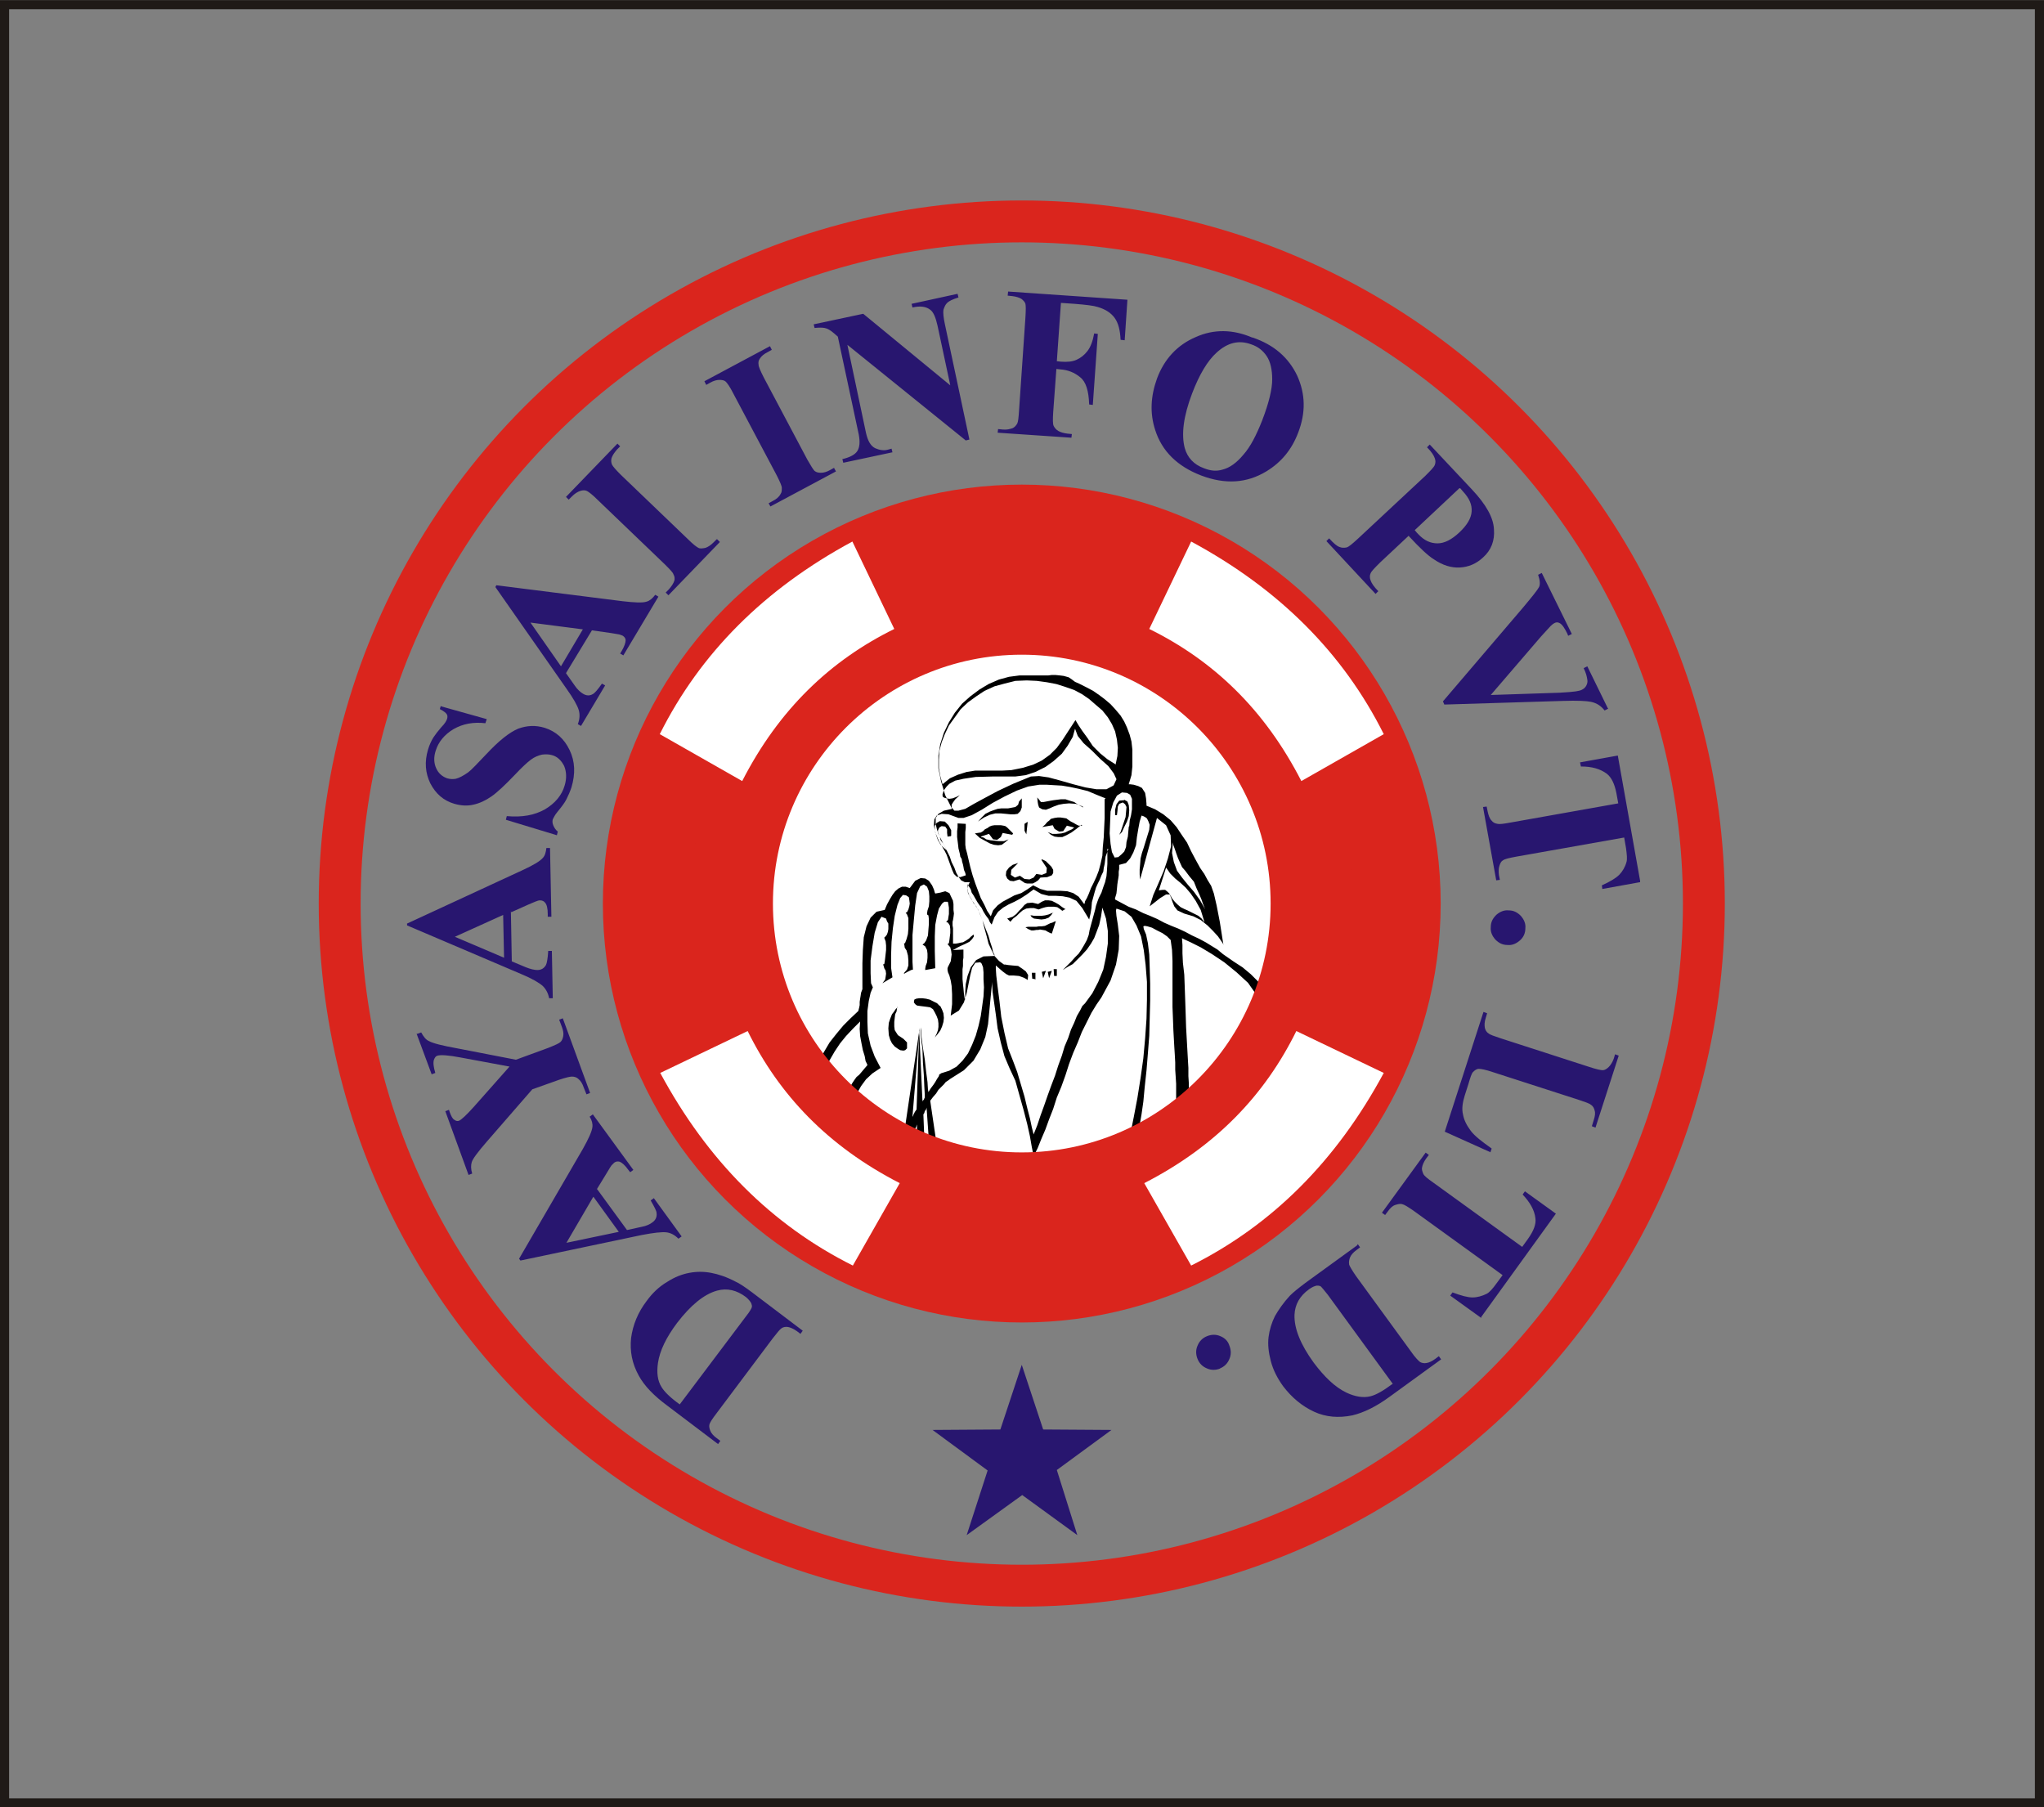
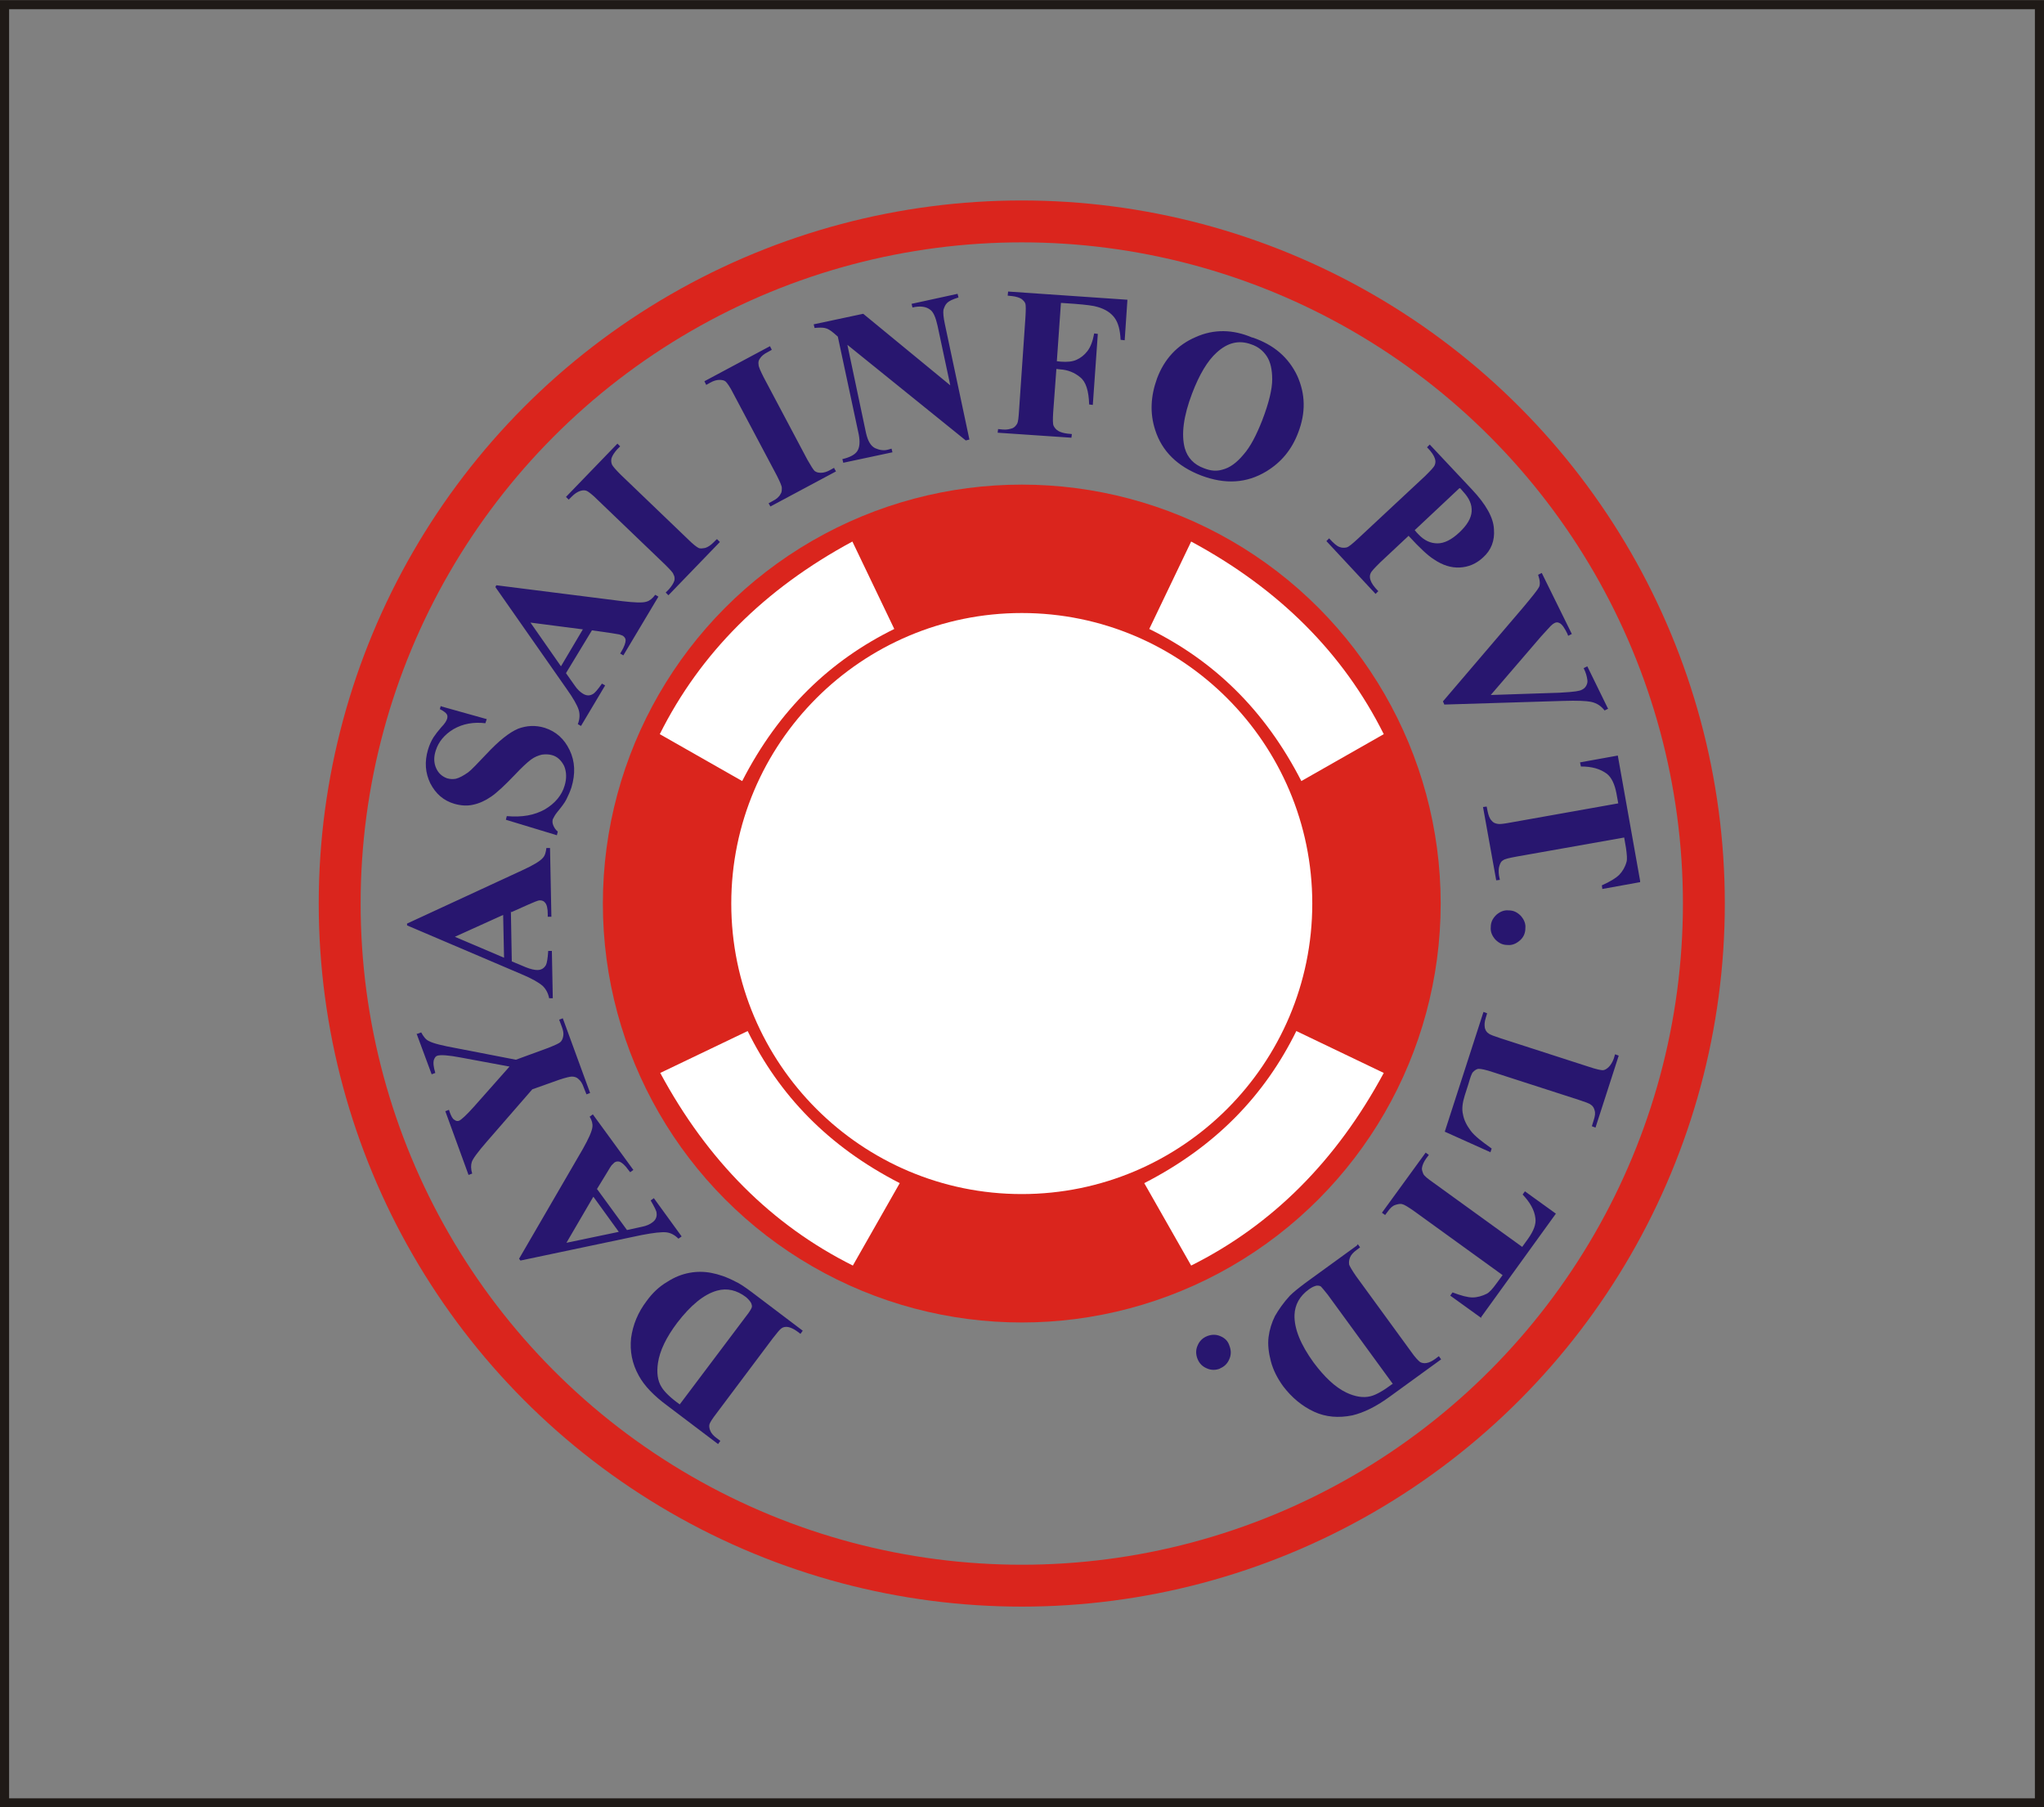
<svg xmlns="http://www.w3.org/2000/svg" xml:space="preserve" width="17.291mm" height="15.286mm" style="shape-rendering:geometricPrecision; text-rendering:geometricPrecision; image-rendering:optimizeQuality; fill-rule:evenodd; clip-rule:evenodd" viewBox="0 0 4.489 3.968">
  <rect x="0" y="0" width="4.489" height="3.968" fill="#808080" stroke="none" />
  <defs>
    <style type="text/css">
   
    .str2 {stroke:#1F1A17;stroke-width:0.02}
    .str0 {stroke:#DA251D;stroke-width:0.092}
    .str1 {stroke:#DA251D;stroke-width:0.183}
    .fil0 {fill:none}
    .fil5 {fill:#28166F}
    .fil1 {fill:#DA251D}
    .fil2 {fill:white}
    .fil3 {fill:black}
    .fil4 {fill:#28166F;fill-rule:nonzero}
   
  </style>
    <clipPath id="id0">
-       <path d="M2.244 1.346c0.352,0 0.638,0.286 0.638,0.638 0,0.352 -0.286,0.638 -0.638,0.638 -0.352,0 -0.638,-0.286 -0.638,-0.638 0,-0.352 0.286,-0.638 0.638,-0.638z" />
-     </clipPath>
+       </clipPath>
  </defs>
  <g id="Layer_x0020_1">
    <g id="_144891504">
      <g>
        <circle id="_249898936" class="fil0 str0" cx="2.244" cy="1.984" r="1.498" />
        <circle id="_249899008" class="fil1" cx="2.244" cy="1.984" r="0.92" />
        <path id="_249899080" class="fil2" d="M2.244 1.346c0.352,0 0.638,0.286 0.638,0.638 0,0.352 -0.286,0.638 -0.638,0.638 -0.352,0 -0.638,-0.286 -0.638,-0.638 0,-0.352 0.286,-0.638 0.638,-0.638z" />
        <g style="clip-path:url(#id0)">
          <g>
            <path id="_2502637281" class="fil3" d="M2.318 2.023l-0.003 0.001 -0.004 0.002 -0.004 0.001 -0.006 0.003 -0.006 0.003 -0.007 0.001 -0.006 0 -0.006 0.001 -0.006 0 -0.006 0 -0.006 0 -0.006 0.001 0.006 0.004 0.007 0.003 0.005 0 0.006 -0.001 0.004 0 0.004 -0.001 0.006 0.001 0.006 0.001 0.005 0.003 0.006 0.003 0.004 0.001 -0.001 0 0.009 -0.028zm-0.044 0.128l0 -0.015 -0.008 0 0.001 0.013 0.006 0.001zm0.158 -0.287l0 0.018 0 0.015 -0.001 0.015 -0.001 0.012 -0.003 0.013 -0.004 0.011 -0.004 0.012 -0.006 0.012 -0.003 0.008 -0.003 0.009 -0.002 0.009 -0.003 0.011 -0.003 0.011 -0.003 0.011 -0.003 0.011 -0.002 0.011 -0.004 0.011 -0.006 0.011 -0.006 0.01 -0.006 0.009 -0.008 0.008 -0.008 0.009 -0.009 0.009 -0.01 0.01 0.011 -0.007 0.011 -0.006 0.006 -0.006 0.003 -0.003 0.012 -0.012 0.01 -0.011 0.009 -0.013 0.007 -0.012 0.005 -0.013 0.006 -0.016 0.004 -0.018 0.003 -0.02 0.008 0.024 0.004 0.027 0 0.028 -0.004 0.029 -0.006 0.028 -0.011 0.027 -0.013 0.025 -0.016 0.022 -0.006 0.006 -0.005 0.01 -0.007 0.012 -0.006 0.015 -0.007 0.015 -0.006 0.018 -0.008 0.019 -0.006 0.02 -0.008 0.022 -0.007 0.022 -0.008 0.021 -0.008 0.022 -0.008 0.023 -0.008 0.022 -0.007 0.021 -0.008 0.02 -0.001 -0.004 -0.003 -0.012 -0.004 -0.019 -0.006 -0.023 -0.006 -0.025 -0.008 -0.027 -0.008 -0.027 -0.009 -0.024 -0.011 -0.028 -0.008 -0.034 -0.007 -0.035 -0.004 -0.035 -0.004 -0.031 -0.003 -0.025 -0.001 -0.016 0 -0.006 0.015 0.013 0.008 0.006 0.006 0.003 0.01 0 0.012 0.001 0.011 0.004 0.007 0.004 0.001 0.001 0.001 -0.011 -0.005 -0.008 -0.008 -0.006 -0.009 -0.006 -0.012 -0.001 -0.01 -0.001 -0.006 -0.001 -0.003 0 -0.011 -0.008 -0.01 -0.011 -0.006 -0.012 -0.007 -0.015 -0.004 -0.016 -0.005 -0.018 -0.004 -0.016 -0.006 -0.016 -0.004 -0.008 -0.004 -0.008 -0.006 -0.007 -0.004 -0.008 -0.005 -0.008 -0.003 -0.008 -0.001 -0.009 0 -0.01 0 0.001 0.001 0.003 0.003 0.004 0.003 0.005 0.002 0.007 0.004 0.006 0.004 0.007 0.004 0.007 0.004 0.006 0.006 0.008 0.004 0.008 0.005 0.008 0.006 0.008 0.003 0.007 0.003 0.004 0.001 0.001 0.006 -0.016 0.008 -0.012 0.011 -0.009 0.012 -0.007 0.013 -0.006 0.013 -0.007 0.014 -0.009 0.015 -0.011 0.017 0.01 0.016 0.004 0.016 0 0.015 0.001 0.015 0.003 0.015 0.007 0.013 0.016 0.015 0.025 0.003 -0.013 0.002 -0.012 0.001 -0.013 0.003 -0.011 0.003 -0.011 0.003 -0.01 0.004 -0.009 0.004 -0.008 0.004 -0.01 0.004 -0.008 0.001 -0.008 0.002 -0.009 0.001 -0.008 0.001 -0.008 0.003 -0.008 0.003 -0.009zm-0.136 0.268l-0.008 0.002 0.003 0.014 0.006 -0.016zm0.013 0l-0.008 0.002 0.003 0.014 0.006 -0.016zm0.012 0.011l0 -0.015 -0.007 0 0.001 0.015 0.006 0zm-0.008 -0.139l-0.003 0.001 -0.007 0.003 -0.008 0.002 -0.008 0.001 -0.008 0 -0.008 0 -0.005 -0.001 -0.003 0 0.003 0.004 0.005 0.003 0.008 0.001 0.008 0.001 0.008 -0.001 0.008 -0.003 0.006 -0.006 0.004 -0.006zm0.028 -0.007l-0.008 -0.005 -0.008 -0.006 -0.007 -0.004 -0.008 -0.004 -0.007 -0.001 -0.008 0 -0.007 0.003 -0.008 0.005 -0.013 -0.003 -0.011 0.001 -0.006 0.004 -0.006 0.007 -0.006 0.006 -0.006 0.007 -0.008 0.006 -0.012 0.004 0.007 0.007 0.006 -0.007 0.008 -0.006 0.006 -0.006 0.007 -0.006 0.008 -0.004 0.008 -0.001 0.009 0 0.01 0.003 0.008 -0.003 0.007 -0.002 0.006 -0.001 0.007 0 0.006 0 0.007 0.001 0.006 0.004 0.005 0.004 0.007 -0.004zm-0.054 -0.109l0.012 0.018 -0.001 0.011 -0.01 0.004 -0.012 -0.002 -0.006 0.008 -0.009 0.004 -0.011 -0.001 -0.01 -0.007 -0.011 0.004 -0.009 -0.006 0.001 -0.011 0.015 -0.015 -0.012 0.004 -0.008 0.006 -0.006 0.008 -0.001 0.009 0.003 0.007 0.006 0.005 0.008 0.001 0.013 -0.004 0.006 0.004 0.006 0.004 0.005 0.001 0.007 0 0.005 0 0.006 -0.003 0.006 -0.004 0.005 -0.006 0.015 -0.001 0.01 -0.004 0.003 -0.005 0 -0.007 -0.004 -0.007 -0.006 -0.006 -0.006 -0.006 -0.008 -0.004zm0.139 -0.133l0 0.019 0 0.022 -0.001 0.021 -0.001 0.022 -0.002 0.021 -0.001 0.019 -0.004 0.018 -0.004 0.015 -0.005 0.013 -0.006 0.013 -0.006 0.012 -0.005 0.013 -0.004 0.009 -0.004 0.007 -0.001 0.005 -0.001 0.001 -0.012 -0.016 -0.012 -0.008 -0.013 -0.004 -0.015 -0.001 -0.013 0 -0.016 0 -0.015 -0.004 -0.016 -0.008 -0.013 0.009 -0.013 0.008 -0.015 0.005 -0.013 0.007 -0.013 0.007 -0.011 0.008 -0.01 0.011 -0.005 0.013 -0.008 -0.012 -0.006 -0.013 -0.008 -0.015 -0.006 -0.016 -0.006 -0.016 -0.006 -0.018 -0.005 -0.018 -0.004 -0.017 -0.003 -0.013 -0.003 -0.011 -0.001 -0.008 0 -0.01 0 -0.008 0 -0.01 0.001 -0.009 0 -0.009 -0.018 -0.001 0 0.009 -0.001 0.008 0 0.006 0 0.007 0.001 0.008 0.001 0.008 0.001 0.009 0.003 0.012 0.001 0.006 0.003 0.005 0.001 0.006 0.002 0.007 0.001 0.005 0.001 0.006 0.003 0.007 0.001 0.005 -0.012 0.004 -0.008 -0.001 -0.006 -0.006 -0.004 -0.009 -0.004 -0.011 -0.004 -0.011 -0.004 -0.011 -0.004 -0.008 -0.013 -0.022 -0.008 -0.019 -0.003 -0.016 0.001 -0.013 0.005 -0.008 0.011 -0.004 0.015 0.001 0.022 0.008 0.011 0 0.018 -0.006 0.022 -0.012 0.024 -0.015 0.026 -0.014 0.027 -0.013 0.025 -0.009 0.025 -0.004 0.015 0 0.016 0.001 0.018 0.001 0.018 0.003 0.019 0.004 0.02 0.005 0.019 0.008 0.02 0.008zm-0.337 0.08l0 -0.012 -0.006 -0.011 -0.008 -0.008 -0.011 -0.001 -0.007 0.004 -0.004 0.006 0 0.01 0.003 0.011 0.004 0.011 0.006 0.01 0.006 0.006 0.007 0.006 -0.003 -0.006 -0.004 -0.008 -0.006 -0.008 -0.002 -0.008 -0.004 -0.008 0 -0.006 0.003 -0.006 0.005 -0.003 0.008 0.001 0.004 0.006 0 0.008 0.001 0.008 0.007 -0.001zm0.38 -0.078l-0.011 0.001 -0.006 0.008 -0.003 0.012 0 0.012 0.004 0 0.001 -0.008 0.001 -0.011 0.003 -0.006 0.008 -0.003 0.005 0.004 0.003 0.006 -0.001 0.011 -0.001 0.011 -0.004 0.012 -0.004 0.012 -0.003 0.009 -0.003 0.006 0.006 -0.006 0.005 -0.011 0.006 -0.012 0.004 -0.012 0.001 -0.013 -0.001 -0.011 -0.003 -0.008 -0.007 -0.004zm0.01 0.058l-0.001 0.011 -0.001 0.011 -0.003 0.012 -0.001 0.011 -0.004 0.01 -0.006 0.006 -0.007 0.006 -0.008 0.001 -0.006 -0.012 -0.003 -0.018 -0.002 -0.023 0.001 -0.024 0.001 -0.024 0.006 -0.02 0.008 -0.015 0.011 -0.007 0.011 0.001 0.007 0.004 0.004 0.009 0 0.011 0 0.012 -0.002 0.013 -0.003 0.012 -0.001 0.012zm-0.254 0.015l-0.005 -0.005 -0.004 -0.004 -0.004 -0.004 -0.004 -0.003 -0.004 -0.001 -0.006 -0.001 -0.006 0 -0.008 0 -0.006 0.001 -0.005 0.002 -0.004 0.003 -0.006 0.003 -0.004 0.004 -0.005 0.003 -0.007 0.001 -0.006 0.001 0.011 0.01 0.011 0.006 0.011 0.006 0.009 0.003 0.009 0.001 0.008 -0.001 0.008 -0.006 0.007 -0.006 -0.01 0.004 -0.011 0 -0.009 -0.001 -0.01 -0.001 -0.009 -0.002 -0.006 -0.004 -0.005 -0.001 -0.001 -0.001 0.018 -0.006 0.009 0.012 0.009 0.001 0.008 -0.006 0.004 -0.009 0.021 0.004zm0.031 -0.025l-0.006 0.004 0 0.015 0.004 0.008 0.003 -0.027zm0.121 0.008l-0.008 0 -0.006 -0.003 -0.005 -0.003 -0.006 -0.003 -0.006 -0.004 -0.004 -0.003 -0.006 -0.001 -0.007 -0.001 -0.006 0 -0.007 0.001 -0.004 0.001 -0.004 0.001 -0.004 0.004 -0.004 0.003 -0.005 0.006 -0.006 0.005 0.023 -0.004 0.004 0.008 0.01 0.006 0.009 -0.001 0.008 -0.012 0.016 0.004 -0.001 0.001 -0.004 0.003 -0.007 0.003 -0.008 0.004 -0.008 0.002 -0.011 0.001 -0.009 0 -0.01 -0.004 0.007 0.006 0.008 0.004 0.008 0.001 0.009 0 0.009 -0.004 0.011 -0.006 0.011 -0.008 0.011 -0.009zm-0.133 -0.06l-0.006 0.007 -0.002 0.007 -0.006 0.005 -0.016 0.003 -0.007 0 -0.008 0 -0.008 0.001 -0.009 0.003 -0.008 0.003 -0.01 0.005 -0.008 0.008 -0.008 0.009 0.013 -0.009 0.013 -0.006 0.012 -0.003 0.012 0 0.011 0.001 0.01 0.001 0.009 0 0.007 -0.001 0.006 -0.006 0.003 -0.008 0 -0.009 0 -0.011zm0.135 0.02l-0.011 -0.006 -0.009 -0.006 -0.01 -0.003 -0.009 -0.003 -0.01 0 -0.008 0.001 -0.008 0.001 -0.006 0.001 -0.016 0.003 -0.006 0 -0.003 -0.004 -0.005 -0.006 0.001 0.01 0.001 0.006 0.002 0.006 0.007 0.004 0.008 0.001 0.008 -0.003 0.009 -0.004 0.011 -0.004 0.011 -0.002 0.012 -0.001 0.015 0.001 0.015 0.006zm-0.475 0.567l-0.006 0.007 -0.005 0.006 -0.006 0.007 -0.006 0.005 -0.005 0.007 -0.004 0.006 -0.004 0.007 -0.004 0.008 -0.006 0.011 -0.004 0.009 -0.005 0.008 -0.004 0.005 -0.004 0.006 -0.003 0.003 -0.003 0.003 -0.006 -0.006 -0.007 -0.001 -0.006 0.004 -0.006 0.005 -0.004 0.006 -0.002 0.007 -0.001 0.005 -0.001 0.001 -0.013 0.001 -0.01 0.006 -0.005 0.009 -0.003 0.012 0 0.013 0 0.009 0 0.008 0 0.003 -0.012 -0.003 -0.004 -0.009 0.003 -0.013 0.008 -0.016 0.009 -0.02 0.01 -0.02 0.009 -0.022 0.006 -0.022 0.006 -0.024 0.006 -0.023 0.01 -0.02 0.011 -0.019 0.012 -0.018 0.013 -0.016 0.015 -0.016 0.016 -0.016 -0.001 0.016 0.001 0.016 0.003 0.016 0.003 0.015 0.004 0.013 0.002 0.011 0.003 0.006 0.001 0.003zm0.664 0.14l-0.012 0.015 -0.013 0.008 -0.012 0.004 -0.011 -0.001 -0.011 -0.003 -0.008 -0.004 -0.005 -0.003 -0.001 -0.001 0.004 -0.01 0.004 -0.015 0.004 -0.023 0.004 -0.028 0.003 -0.032 0.004 -0.037 0.003 -0.037 0.003 -0.039 0.001 -0.039 0.001 -0.038 0 -0.037 -0.001 -0.034 -0.001 -0.03 -0.003 -0.025 -0.004 -0.019 -0.005 -0.012 -0.001 -0.006 0.003 -0.001 0.006 0.001 0.01 0.003 0.011 0.006 0.012 0.006 0.01 0.007 0.008 0.008 0.003 0.022 0.001 0.024 0 0.025 0 0.024 0 0.025 0 0.027 0.001 0.025 0.001 0.027 0.001 0.018 0.001 0.018 0.001 0.016 0.001 0.018 0 0.016 0.001 0.015 0.001 0.016 0 0.015 0 0.013 0 0.013 -0.001 0.012 -0.001 0.012 -0.001 0.011 -0.002 0.009 -0.004 0.008 -0.004 0.008zm0.077 -0.455l-0.006 -0.008 -0.007 -0.006 -0.008 -0.004 -0.008 -0.004 -0.008 -0.004 -0.007 -0.003 -0.008 -0.004 -0.007 -0.006 -0.006 -0.006 -0.005 -0.006 -0.004 -0.007 -0.003 -0.005 -0.004 -0.004 -0.005 -0.004 -0.006 0 -0.008 0.001 0.016 -0.05 0.009 0.013 0.011 0.011 0.011 0.009 0.012 0.011 0.011 0.013 0.011 0.016 0.011 0.02 0.008 0.026zm0.001 -0.03l-0.011 -0.019 -0.013 -0.018 -0.013 -0.015 -0.013 -0.016 -0.011 -0.015 -0.007 -0.019 -0.004 -0.02 0.002 -0.024 0 0.001 0.001 0.006 0.003 0.008 0.003 0.009 0.004 0.011 0.004 0.009 0.005 0.011 0.007 0.008 0.009 0.012 0.01 0.012 0.006 0.015 0.006 0.013 0.005 0.012 0.003 0.009 0.003 0.007 0 0.003zm-0.201 -0.27l-0.015 0.008 -0.022 0 -0.024 -0.004 -0.027 -0.007 -0.028 -0.008 -0.026 -0.007 -0.021 -0.003 -0.018 0.001 -0.039 0.016 -0.034 0.016 -0.028 0.015 -0.024 0.013 -0.019 0.011 -0.015 0.004 -0.009 0 -0.006 -0.007 0 -0.006 0.003 -0.005 0.005 -0.007 0.01 -0.009 -0.008 0.004 -0.008 0.003 -0.007 0.001 -0.006 -0.001 -0.004 -0.001 -0.004 -0.002 -0.001 -0.003 0 -0.003 0.003 -0.009 0.006 -0.008 0.006 -0.006 0.013 -0.007 0.018 -0.004 0.027 -0.004 0.037 -0.001 0.05 0 0.023 -0.003 0.021 -0.007 0.022 -0.011 0.018 -0.013 0.018 -0.016 0.013 -0.018 0.011 -0.019 0.005 -0.018 0.006 0.016 0.013 0.016 0.018 0.016 0.018 0.018 0.018 0.016 0.012 0.016 0.006 0.013 -0.006 0.013zm0.006 -0.046l-0.019 -0.012 -0.016 -0.013 -0.016 -0.016 -0.012 -0.018 -0.011 -0.015 -0.008 -0.012 -0.006 -0.01 -0.001 -0.002 -0.015 0.023 -0.013 0.02 -0.013 0.018 -0.015 0.015 -0.018 0.013 -0.019 0.009 -0.023 0.007 -0.025 0.005 -0.019 0.001 -0.02 0 -0.02 0 -0.02 0 -0.019 0.003 -0.019 0.006 -0.018 0.008 -0.016 0.013 -0.005 -0.018 -0.003 -0.017 0 -0.019 0.001 -0.019 0.005 -0.019 0.007 -0.018 0.009 -0.019 0.013 -0.018 0.013 -0.018 0.016 -0.015 0.018 -0.013 0.018 -0.012 0.022 -0.01 0.022 -0.006 0.024 -0.006 0.025 -0.001 0.022 0.001 0.022 0.003 0.021 0.004 0.019 0.006 0.02 0.007 0.017 0.009 0.016 0.011 0.015 0.013 0.014 0.012 0.012 0.015 0.009 0.015 0.007 0.016 0.004 0.018 0.002 0.018 -0.001 0.018 -0.004 0.019zm-0.459 0.621l0 -0.011 -0.008 -0.008 -0.012 -0.008 -0.007 -0.011 -0.001 -0.008 0 -0.01 0.001 -0.009 0.001 -0.008 0.003 -0.006 0.001 -0.007 0.001 -0.003 0 -0.001 -0.001 0.003 -0.003 0.003 -0.004 0.006 -0.004 0.005 -0.004 0.01 -0.003 0.009 -0.001 0.012 0.001 0.015 0.003 0.01 0.004 0.008 0.006 0.007 0.007 0.005 0.005 0.003 0.007 0.001 0.004 -0.001 0.004 -0.004zm0.072 -0.091l-0.006 -0.006 -0.008 -0.004 -0.008 -0.004 -0.008 -0.002 -0.008 -0.001 -0.008 0 -0.006 0.001 -0.004 0.002 -0.001 0.006 0.003 0.004 0.004 0.003 0.007 0.001 0.008 0.001 0.008 0.001 0.006 0.001 0.006 0.004 0.004 0.007 0.004 0.008 0.003 0.008 0.001 0.008 0 0.008 -0.001 0.007 -0.003 0.008 -0.004 0.008 0.006 -0.007 0.006 -0.008 0.004 -0.009 0.003 -0.01 0.001 -0.009 -0.001 -0.01 -0.003 -0.008 -0.004 -0.008zm0.03 -0.123l0 -0.001 0.003 -0.001 0.005 -0.003 0.008 -0.004 0.009 -0.004 0.01 -0.005 0.006 -0.006 0.004 -0.006 -0.001 -0.004 -0.006 0.005 -0.004 0.004 -0.006 0.004 -0.007 0.004 -0.006 0.001 -0.004 0.001 -0.006 0.001 -0.006 0 0 0.001 0 -0.009 0 -0.01 0 -0.008 0 -0.008 -0.001 -0.006 0 -0.004 0 -0.003 0 -0.001 0.001 -0.004 0.001 -0.006 0.001 -0.008 -0.001 -0.008 0 -0.006 0 -0.007 -0.001 -0.006 0 -0.001 -0.008 -0.017 -0.009 -0.004 -0.011 0.003 -0.011 0.002 -0.001 -0.002 -0.002 -0.007 -0.004 -0.009 -0.007 -0.01 -0.008 -0.005 -0.01 -0.001 -0.012 0.006 -0.012 0.016 -0.009 -0.003 -0.008 0 -0.008 0.004 -0.007 0.006 -0.006 0.008 -0.006 0.01 -0.006 0.011 -0.005 0.012 -0.018 0.004 -0.013 0.013 -0.009 0.019 -0.006 0.024 -0.002 0.028 -0.001 0.029 0 0.03 0 0.027 -0.003 0.008 -0.001 0.007 -0.001 0.006 -0.001 0.007 0 0.007 -0.001 0.005 -0.001 0.004 -0.001 0.004 -0.017 0.016 -0.016 0.016 -0.015 0.018 -0.015 0.019 -0.013 0.022 -0.011 0.021 -0.009 0.025 -0.007 0.025 -0.009 0.031 -0.013 0.027 -0.012 0.025 -0.009 0.021 -0.003 0.018 0.006 0.015 0.018 0.012 0.031 0.01 0.004 -0.003 -0.001 -0.007 -0.001 -0.009 -0.002 -0.012 -0.003 -0.012 -0.001 -0.011 0.003 -0.006 0.006 -0.004 0.006 0 0.003 0.003 0 0.003 0 0.005 0 0.006 0.004 0.008 0.01 0.008 0.015 0.008 -0.001 -0.003 -0.003 -0.009 -0.004 -0.011 -0.004 -0.013 -0.003 -0.013 0 -0.011 0.001 -0.006 0.005 -0.001 0.003 0.004 0.004 0.011 0.004 0.013 0.005 0.016 0.004 0.016 0.004 0.013 0.003 0.009 0.001 0.004 0.002 -0.007 0.001 -0.005 0 -0.006 0.001 -0.004 -0.001 -0.005 0 -0.004 -0.001 -0.006 -0.001 -0.006 -0.002 -0.011 -0.004 -0.008 -0.004 -0.009 -0.001 -0.01 0.013 -0.011 0.01 -0.013 0.008 -0.016 0.008 -0.015 0.009 -0.016 0.011 -0.015 0.014 -0.013 0.018 -0.012 -0.013 -0.025 -0.009 -0.024 -0.006 -0.027 -0.001 -0.025 0 -0.024 0.003 -0.022 0.004 -0.018 0.005 -0.012 -0.004 -0.009 -0.001 -0.022 0 -0.028 0.004 -0.031 0.005 -0.03 0.007 -0.023 0.008 -0.012 0.01 0.004 0.002 0.006 0.003 0.005 0 0.007 0 0.005 -0.001 0.006 -0.002 0.006 -0.003 0.004 -0.003 0.003 0.003 0.008 0.001 0.009 0 0.01 -0.001 0.009 -0.001 0.009 -0.001 0.008 -0.001 0.005 -0.003 0.001 0.001 0.001 0.001 0.003 0.001 0.004 0.003 0.005 0.001 0.007 -0.001 0.007 -0.001 0.006 -0.006 0.008 0.022 -0.013 -0.003 -0.021 0 -0.027 0.001 -0.03 0.003 -0.03 0.004 -0.027 0.006 -0.024 0.006 -0.015 0.006 -0.007 0.007 0.001 0.006 0.004 0.001 0.006 0.001 0.008 -0.001 0.006 -0.002 0.007 -0.003 0.006 -0.003 0.001 0.003 0.004 0.003 0.008 0 0.011 0 0.012 -0.001 0.012 -0.003 0.011 -0.003 0.008 -0.003 0.003 0.001 0.001 0.001 0.007 0.004 0.006 0.003 0.011 0.001 0.011 0 0.011 -0.003 0.009 -0.007 0.008 0.001 0.001 0.007 -0.004 0.008 -0.004 0.004 -0.001 -0.001 -0.017 0 -0.027 0 -0.032 0.003 -0.033 0.003 -0.032 0.004 -0.027 0.007 -0.015 0.008 -0.004 0.007 0.005 0.004 0.01 0.001 0.011 0 0.011 -0.001 0.011 -0.003 0.009 -0.001 0.006 0 0.003 0.003 0.002 0.001 0.008 0 0.011 -0.001 0.012 -0.001 0.013 -0.004 0.011 -0.004 0.006 -0.004 0.003 0.006 0.004 0.004 0.008 0.001 0.008 0 0.009 -0.001 0.01 -0.003 0.008 -0.001 0.006 0 0.003 0.022 -0.004 -0.001 -0.038 0 -0.032 0.001 -0.025 0.004 -0.021 0.004 -0.015 0.007 -0.011 0.005 -0.004 0.007 0 0.001 0.001 0.001 0.006 0.001 0.006 0 0.006 0 0.008 -0.001 0.006 -0.001 0.007 -0.004 0.004 0.004 0.002 0.004 0.006 0.001 0.008 0 0.009 -0.001 0.008 -0.001 0.008 -0.001 0.006 -0.003 0.002 0.006 0.007 0.002 0.008 0.001 0.008 -0.001 0.008 -0.001 0.007 -0.003 0.006 -0.003 0.006 -0.001 0.003 0 0.004 0.001 0.005 0.003 0.007 0.003 0.011 0.002 0.012 0.001 0.018 0 0.022 -0.003 0.025 0.018 -0.011 0.011 -0.018 0.006 -0.02 0.004 -0.02 0.004 -0.02 0.004 -0.016 0.007 -0.011 0.011 -0.001 0.003 0.003 0.003 0.008 0.001 0.011 0 0.015 0.001 0.018 -0.001 0.02 -0.003 0.022 -0.003 0.021 -0.005 0.022 -0.006 0.021 -0.008 0.02 -0.009 0.019 -0.012 0.016 -0.013 0.013 -0.016 0.009 -0.019 0.006 0 0.001 -0.003 0.001 -0.001 0.004 -0.004 0.006 -0.004 0.007 -0.004 0.006 -0.006 0.008 -0.005 0.008 -0.001 -0.006 -0.001 -0.016 -0.003 -0.023 -0.003 -0.027 -0.004 -0.025 -0.003 -0.023 -0.001 -0.016 -0.001 -0.006 0 0.007 0.001 0.018 0.003 0.023 0.001 0.029 0.002 0.028 0.001 0.024 0.001 0.018 0 0.007 -0.001 0.002 -0.001 0.003 -0.002 0.001 -0.001 0.003 -0.007 -0.151 0.001 -0.011 -0.001 0.006 0 -0.004 -0.006 0.177 -0.004 0.006 -0.003 0.006 -0.001 0.003 -0.001 0.001 0.015 -0.183 0 -0.006 -0.031 0.21 -0.001 0.003 -0.006 0.008 -0.008 0.012 -0.009 0.013 -0.008 0.013 -0.008 0.012 -0.006 0.008 -0.003 0.003 0.023 0.009 0.004 -0.007 0.006 -0.006 0.004 -0.007 0.005 -0.008 -0.002 0.021 0.018 0 0.004 -0.055 0.004 -0.006 0.003 -0.005 0.004 -0.006 0.002 -0.006 -0.001 0.079 0.019 0.001 -0.004 -0.102 0.002 -0.003 0.001 -0.004 0.003 -0.004 0.001 -0.004 0.008 0.114 0.019 0 -0.019 -0.129 0.006 -0.008 0.007 -0.008 0.005 -0.008 0.006 -0.006 0.006 -0.006 0.004 -0.005 0.006 -0.004 0.004 -0.003 0.03 -0.019 0.021 -0.021 0.015 -0.025 0.011 -0.027 0.006 -0.028 0.003 -0.031 0.003 -0.031 0.003 -0.031 0 0.006 0.001 0.016 0.003 0.021 0.004 0.028 0.004 0.031 0.007 0.031 0.008 0.03 0.011 0.026 0.013 0.028 0.009 0.032 0.009 0.032 0.008 0.031 0.006 0.027 0.004 0.023 0.003 0.015 0.001 0.006 0.009 -0.018 0.008 -0.02 0.009 -0.021 0.008 -0.022 0.009 -0.023 0.008 -0.025 0.01 -0.024 0.009 -0.025 0.008 -0.025 0.009 -0.024 0.01 -0.023 0.009 -0.023 0.011 -0.022 0.01 -0.02 0.011 -0.018 0.011 -0.016 0.02 -0.037 0.012 -0.035 0.006 -0.033 0.001 -0.03 -0.003 -0.025 -0.003 -0.019 -0.001 -0.012 0.001 -0.004 0.018 0.006 0.015 0.012 0.011 0.019 0.01 0.024 0.006 0.03 0.004 0.032 0.003 0.038 0 0.039 -0.001 0.042 -0.003 0.043 -0.004 0.044 -0.006 0.043 -0.007 0.044 -0.008 0.042 -0.008 0.04 -0.009 0.037 0.018 -0.008 0.016 -0.004 0.015 -0.001 0.015 0 0.012 0.001 0.012 -0.001 0.011 -0.004 0.01 -0.008 0.006 -0.011 0.007 -0.011 0.004 -0.012 0.004 -0.013 0.003 -0.015 0.003 -0.015 0.001 -0.015 0.001 -0.016 0 -0.018 -0.001 -0.016 0 -0.018 -0.001 -0.017 -0.001 -0.018 -0.001 -0.018 -0.001 -0.018 -0.001 -0.018 -0.001 -0.031 -0.001 -0.03 -0.001 -0.028 -0.001 -0.027 -0.003 -0.026 -0.001 -0.021 0 -0.018 -0.001 -0.015 0.006 0.003 0.013 0.006 0.022 0.011 0.025 0.015 0.027 0.018 0.027 0.022 0.025 0.023 0.019 0.027 0.006 0.015 0.004 0.018 0.003 0.021 0.003 0.025 0.002 0.024 0.003 0.023 0.006 0.02 0.005 0.018 0.011 0.03 0.004 0.027 0.001 0.023 -0.002 0.02 -0.004 0.015 -0.004 0.012 -0.004 0.006 -0.001 0.003 0.015 -0.034 0.006 -0.032 0.001 -0.031 -0.004 -0.029 -0.005 -0.025 -0.007 -0.02 -0.004 -0.015 -0.003 -0.009 -0.001 -0.049 -0.006 -0.036 -0.009 -0.029 -0.013 -0.021 -0.016 -0.016 -0.018 -0.015 -0.02 -0.013 -0.023 -0.016 -0.012 -0.01 -0.013 -0.008 -0.013 -0.008 -0.015 -0.008 -0.015 -0.007 -0.015 -0.008 -0.015 -0.007 -0.015 -0.006 -0.016 -0.007 -0.015 -0.008 -0.016 -0.007 -0.015 -0.006 -0.016 -0.008 -0.016 -0.006 -0.015 -0.008 -0.015 -0.008 0 -0.003 0.003 -0.01 0.001 -0.009 0.001 -0.011 0.001 -0.007 0.001 -0.006 0.001 -0.007 0 -0.008 0.001 -0.006 0 -0.006 0 -0.002 0 -0.001 0.015 -0.004 0.009 -0.01 0.007 -0.013 0.006 -0.016 0.002 -0.018 0.003 -0.018 0.003 -0.016 0.004 -0.013 0.001 0 0.003 0.001 0.004 0.002 0.004 0.003 0.003 0.006 0.003 0.008 -0.001 0.011 -0.004 0.013 -0.004 0.013 -0.004 0.013 -0.004 0.012 -0.003 0.012 -0.001 0.013 -0.001 0.011 0 0.011 0.001 0.011 0.037 -0.135 0.02 0.016 0.01 0.022 0.001 0.024 -0.007 0.027 -0.009 0.027 -0.012 0.028 -0.011 0.025 -0.008 0.025 0.023 -0.018 0.013 -0.008 0.008 0 0.003 0.007 0.003 0.009 0.004 0.01 0.007 0.009 0.015 0.007 0.02 0.006 0.016 0.008 0.015 0.012 0.012 0.012 0.011 0.012 0.007 0.01 0.004 0.006 0.001 0.003 -0.008 -0.051 -0.007 -0.036 -0.006 -0.026 -0.006 -0.017 -0.008 -0.013 -0.007 -0.013 -0.009 -0.013 -0.011 -0.02 -0.009 -0.017 -0.009 -0.019 -0.011 -0.016 -0.012 -0.018 -0.013 -0.015 -0.016 -0.013 -0.018 -0.011 -0.019 -0.008 0 -0.004 -0.001 -0.012 -0.002 -0.012 -0.007 -0.011 -0.008 -0.004 -0.01 -0.003 -0.008 -0.001 -0.003 0 0.006 -0.02 0.002 -0.019 0 -0.019 0 -0.018 -0.002 -0.018 -0.004 -0.015 -0.006 -0.016 -0.006 -0.013 -0.008 -0.013 -0.011 -0.013 -0.011 -0.012 -0.013 -0.011 -0.012 -0.009 -0.013 -0.009 -0.015 -0.008 -0.016 -0.008 -0.009 -0.004 -0.008 -0.006 -0.006 -0.004 -0.011 -0.003 -0.008 -0.001 -0.01 -0.001 -0.008 0 -0.008 0.001 -0.009 0 -0.011 0 -0.01 0 -0.012 0 -0.021 0 -0.023 0.003 -0.022 0.006 -0.023 0.01 -0.02 0.012 -0.02 0.015 -0.018 0.016 -0.016 0.02 -0.013 0.021 -0.011 0.023 -0.008 0.025 -0.004 0.025 0 0.028 0.006 0.029 0.009 0.03 0.015 0.03 -0.018 0.004 -0.012 0.007 -0.006 0.009 0 0.013 0.003 0.013 0.006 0.015 0.008 0.016 0.008 0.016 0.006 0.012 0.004 0.012 0.006 0.012 0.004 0.011 0.005 0.009 0.006 0.008 0.008 0.004 0.011 0 -0.004 0.008 -0.001 0.008 0.001 0.008 0.004 0.008 0.005 0.008 0.006 0.009 0.007 0.011 0.005 0.012 0.006 0.015 0.006 0.016 0.006 0.015 0.004 0.014 0.004 0.012 0.002 0.009 0.003 0.006 0 0.003 -0.024 0.001 -0.016 0.008 -0.012 0.016 -0.007 0.019 -0.004 0.018 -0.001 0.016 0 0.014 0 0.004 -0.001 -0.001 -0.001 -0.006 -0.001 -0.007 -0.001 -0.011 -0.001 -0.009 -0.001 -0.011 0 -0.009 0 -0.008 0 -0.005 0.001 -0.007 0 -0.005 0 -0.007 0.001 -0.006 0 -0.006 0 -0.006 0 -0.006z" />
          </g>
        </g>
-         <path class="fil0 str1" d="M2.244 1.346c0.352,0 0.638,0.286 0.638,0.638 0,0.352 -0.286,0.638 -0.638,0.638 -0.352,0 -0.638,-0.286 -0.638,-0.638 0,-0.352 0.286,-0.638 0.638,-0.638z" />
+         <path class="fil0 str1" d="M2.244 1.346z" />
        <path id="_249899152" class="fil4" d="M1.763 2.922l-0.005 0.007 -0.008 -0.006c-0.007,-0.005 -0.014,-0.008 -0.019,-0.009 -0.006,-0.001 -0.011,0 -0.015,0.003 -0.003,0.002 -0.009,0.009 -0.019,0.022l-0.123 0.164c-0.01,0.013 -0.015,0.021 -0.016,0.025 -0.001,0.004 -0,0.009 0.002,0.014 0.002,0.005 0.007,0.011 0.014,0.016l0.008 0.006 -0.005 0.007 -0.111 -0.084c-0.03,-0.022 -0.051,-0.044 -0.063,-0.066 -0.015,-0.027 -0.02,-0.054 -0.017,-0.083 0.004,-0.029 0.015,-0.056 0.034,-0.081 0.013,-0.018 0.028,-0.032 0.045,-0.042 0.017,-0.011 0.033,-0.017 0.049,-0.02 0.016,-0.003 0.032,-0.003 0.048,7.78813e-005 0.016,0.003 0.034,0.009 0.053,0.019 0.009,0.004 0.021,0.012 0.037,0.024l0.111 0.084zm-0.271 0.163l0.146 -0.194c0.008,-0.01 0.012,-0.017 0.013,-0.02 0.001,-0.003 0,-0.006 -0.001,-0.009 -0.002,-0.004 -0.006,-0.009 -0.012,-0.014 -0.02,-0.015 -0.041,-0.02 -0.063,-0.014 -0.029,0.008 -0.058,0.032 -0.088,0.071 -0.024,0.032 -0.038,0.061 -0.042,0.088 -0.003,0.021 -0.001,0.039 0.008,0.053 0.006,0.01 0.019,0.023 0.04,0.038zm-0.18 -0.473l0.065 0.089 0.032 -0.007c0.011,-0.002 0.019,-0.006 0.024,-0.01 0.007,-0.005 0.01,-0.012 0.009,-0.02 -0,-0.005 -0.005,-0.014 -0.013,-0.028l0.007 -0.005 0.061 0.084 -0.007 0.005c-0.008,-0.008 -0.017,-0.013 -0.027,-0.014 -0.01,-0.001 -0.028,0.001 -0.054,0.006l-0.266 0.056 -0.003 -0.004 0.14 -0.241c0.013,-0.023 0.02,-0.039 0.021,-0.048 0.001,-0.007 -0.001,-0.015 -0.006,-0.023l0.007 -0.005 0.089 0.122 -0.007 0.005 -0.004 -0.005c-0.007,-0.01 -0.014,-0.016 -0.019,-0.018 -0.004,-0.001 -0.008,-0.001 -0.012,0.002 -0.002,0.002 -0.004,0.004 -0.006,0.006 -0.001,0.001 -0.004,0.006 -0.01,0.016l-0.022 0.036zm-0.009 0.016l-0.059 0.101 0.115 -0.024 -0.055 -0.076zm-0.386 -0.358l0.008 -0.003c0.005,0.009 0.01,0.016 0.017,0.019 0.009,0.005 0.029,0.01 0.062,0.016l0.129 0.025 0.071 -0.026c0.015,-0.006 0.024,-0.01 0.027,-0.013 0.003,-0.003 0.005,-0.007 0.006,-0.013 0.001,-0.006 0,-0.012 -0.003,-0.02l-0.006 -0.016 0.008 -0.003 0.06 0.164 -0.008 0.003 -0.006 -0.015c-0.003,-0.009 -0.007,-0.015 -0.012,-0.019 -0.003,-0.003 -0.008,-0.005 -0.014,-0.005 -0.004,-0 -0.013,0.002 -0.028,0.007l-0.059 0.021 -0.1 0.115c-0.02,0.023 -0.031,0.038 -0.033,0.045 -0.002,0.007 -0.002,0.015 0.001,0.025l-0.008 0.003 -0.051 -0.14 0.008 -0.003 0.002 0.006c0.003,0.008 0.006,0.014 0.01,0.016 0.004,0.003 0.007,0.003 0.01,0.002 0.005,-0.002 0.016,-0.012 0.033,-0.031l0.078 -0.088 -0.108 -0.02c-0.026,-0.005 -0.043,-0.006 -0.05,-0.004 -0.004,0.001 -0.006,0.004 -0.008,0.009 -0.002,0.006 -0.001,0.016 0.003,0.029l-0.008 0.003 -0.033 -0.089zm0.205 -0.269l0.002 0.11 0.031 0.013c0.01,0.004 0.019,0.006 0.025,0.006 0.009,-0 0.015,-0.004 0.019,-0.011 0.002,-0.004 0.004,-0.014 0.005,-0.031l0.008 -0 0.002 0.104 -0.008 0c-0.002,-0.011 -0.007,-0.02 -0.014,-0.027 -0.008,-0.007 -0.023,-0.016 -0.047,-0.026l-0.251 -0.107 -5.19209e-005 -0.004 0.253 -0.117c0.024,-0.011 0.039,-0.02 0.045,-0.027 0.005,-0.005 0.007,-0.013 0.008,-0.022l0.008 -0 0.003 0.151 -0.008 0 -0 -0.006c-0,-0.012 -0.002,-0.021 -0.006,-0.025 -0.002,-0.003 -0.006,-0.005 -0.011,-0.005 -0.003,7.78813e-005 -0.006,0.001 -0.008,0.002 -0.001,0 -0.007,0.003 -0.017,0.007l-0.038 0.017zm-0.017 0.008l-0.106 0.048 0.108 0.046 -0.002 -0.094zm-0.136 -0.458l0.1 0.028 -0.003 0.009c-0.026,-0.003 -0.049,0.001 -0.07,0.013 -0.02,0.012 -0.033,0.028 -0.039,0.047 -0.005,0.015 -0.004,0.028 0.001,0.039 0.005,0.011 0.013,0.018 0.024,0.022 0.007,0.002 0.013,0.002 0.019,0.001 0.008,-0.002 0.017,-0.007 0.027,-0.014 0.007,-0.005 0.02,-0.019 0.04,-0.04 0.028,-0.03 0.051,-0.048 0.07,-0.056 0.019,-0.007 0.038,-0.008 0.058,-0.002 0.025,0.008 0.043,0.024 0.055,0.049 0.012,0.025 0.013,0.052 0.004,0.082 -0.003,0.009 -0.007,0.018 -0.011,0.026 -0.004,0.008 -0.011,0.017 -0.02,0.028 -0.005,0.006 -0.008,0.012 -0.01,0.016 -0.001,0.004 -0.001,0.008 0.001,0.013 0.002,0.005 0.005,0.01 0.01,0.014l-0.002 0.008 -0.112 -0.034 0.002 -0.008c0.034,0.003 0.061,-0.002 0.084,-0.015 0.022,-0.013 0.037,-0.031 0.043,-0.052 0.005,-0.016 0.004,-0.031 -0.001,-0.043 -0.006,-0.012 -0.015,-0.021 -0.027,-0.024 -0.007,-0.002 -0.014,-0.002 -0.022,-0.001 -0.008,0.002 -0.016,0.005 -0.024,0.011 -0.008,0.006 -0.02,0.017 -0.035,0.033 -0.022,0.023 -0.039,0.039 -0.052,0.048 -0.013,0.009 -0.026,0.015 -0.04,0.018 -0.013,0.003 -0.027,0.002 -0.041,-0.002 -0.024,-0.007 -0.041,-0.022 -0.053,-0.045 -0.011,-0.023 -0.013,-0.047 -0.005,-0.074 0.003,-0.01 0.007,-0.019 0.012,-0.027 0.004,-0.006 0.01,-0.014 0.017,-0.022 0.008,-0.008 0.012,-0.015 0.013,-0.019 0.001,-0.004 0.001,-0.007 -0.001,-0.01 -0.002,-0.003 -0.007,-0.007 -0.015,-0.011l0.002 -0.007zm0.331 -0.167l-0.057 0.094 0.019 0.027c0.006,0.009 0.013,0.015 0.018,0.018 0.008,0.005 0.015,0.005 0.022,0.001 0.004,-0.002 0.011,-0.01 0.02,-0.023l0.007 0.004 -0.053 0.089 -0.007 -0.004c0.004,-0.01 0.005,-0.021 0.002,-0.031 -0.003,-0.01 -0.012,-0.026 -0.027,-0.047l-0.156 -0.223 0.002 -0.004 0.277 0.035c0.026,0.003 0.044,0.004 0.053,0.001 0.007,-0.002 0.013,-0.007 0.019,-0.015l0.007 0.004 -0.077 0.129 -0.007 -0.004 0.003 -0.005c0.006,-0.01 0.009,-0.019 0.009,-0.024 -0,-0.004 -0.002,-0.007 -0.006,-0.01 -0.002,-0.001 -0.005,-0.002 -0.008,-0.003 -0.001,-0 -0.007,-0.001 -0.018,-0.003l-0.042 -0.006zm-0.019 -0.002l-0.116 -0.015 0.067 0.096 0.048 -0.081zm0.294 -0.198l0.006 0.006 -0.113 0.117 -0.006 -0.006 0.007 -0.007c0.006,-0.007 0.01,-0.013 0.012,-0.019 0.001,-0.004 0.001,-0.009 -0.002,-0.014 -0.001,-0.004 -0.008,-0.011 -0.019,-0.022l-0.148 -0.142c-0.011,-0.011 -0.019,-0.017 -0.023,-0.019 -0.004,-0.002 -0.009,-0.002 -0.015,0 -0.006,0.002 -0.012,0.006 -0.018,0.012l-0.007 0.007 -0.006 -0.006 0.113 -0.117 0.006 0.006 -0.007 0.007c-0.006,0.007 -0.01,0.013 -0.012,0.019 -0.001,0.004 -0.001,0.009 0.001,0.014 0.002,0.004 0.008,0.011 0.019,0.022l0.148 0.142c0.011,0.011 0.019,0.017 0.023,0.019 0.004,0.002 0.009,0.001 0.015,-0 0.006,-0.002 0.012,-0.006 0.018,-0.012l0.007 -0.007zm0.257 -0.156l0.004 0.007 -0.144 0.077 -0.004 -0.007 0.009 -0.005c0.008,-0.004 0.014,-0.009 0.017,-0.015 0.003,-0.004 0.003,-0.008 0.003,-0.014 -0,-0.004 -0.004,-0.013 -0.011,-0.027l-0.096 -0.181c-0.007,-0.014 -0.013,-0.022 -0.016,-0.025 -0.003,-0.003 -0.008,-0.004 -0.014,-0.004 -0.006,-0 -0.013,0.002 -0.02,0.006l-0.009 0.005 -0.004 -0.008 0.144 -0.077 0.004 0.008 -0.009 0.005c-0.008,0.004 -0.014,0.009 -0.017,0.014 -0.003,0.004 -0.004,0.008 -0.003,0.014 0,0.004 0.004,0.013 0.011,0.027l0.096 0.181c0.008,0.014 0.013,0.022 0.016,0.025 0.004,0.003 0.008,0.004 0.014,0.004 0.006,0 0.013,-0.002 0.02,-0.006l0.009 -0.005zm0.064 -0.339l0.191 0.157 -0.028 -0.131c-0.004,-0.018 -0.009,-0.03 -0.016,-0.035 -0.009,-0.007 -0.022,-0.009 -0.039,-0.005l-0.002 -0.008 0.101 -0.022 0.002 0.008c-0.013,0.004 -0.021,0.008 -0.025,0.012 -0.004,0.004 -0.006,0.009 -0.008,0.015 -0.001,0.006 -0,0.017 0.003,0.031l0.054 0.254 -0.008 0.002 -0.26 -0.21 0.041 0.194c0.004,0.017 0.01,0.028 0.02,0.033 0.009,0.004 0.019,0.006 0.029,0.003l0.007 -0.002 0.002 0.008 -0.108 0.023 -0.002 -0.008c0.017,-0.004 0.028,-0.01 0.033,-0.018 0.005,-0.008 0.006,-0.02 0.003,-0.036l-0.046 -0.215 -0.008 -0.007c-0.008,-0.007 -0.015,-0.011 -0.021,-0.012 -0.005,-0.001 -0.013,-0.001 -0.022,0l-0.002 -0.008 0.108 -0.023zm0.434 -0.024l-0.009 0.128 0.009 0.001c0.014,0.001 0.025,-0 0.034,-0.004 0.009,-0.004 0.017,-0.01 0.024,-0.019 0.007,-0.009 0.012,-0.022 0.015,-0.039l0.008 0.001 -0.011 0.156 -0.008 -0.001c-0.001,-0.03 -0.007,-0.05 -0.02,-0.06 -0.012,-0.01 -0.027,-0.016 -0.043,-0.017l-0.009 -0.001 -0.007 0.095c-0.001,0.016 -0.001,0.026 0.001,0.03 0.002,0.004 0.005,0.008 0.01,0.011 0.005,0.003 0.012,0.005 0.02,0.006l0.01 0.001 -0.001 0.008 -0.162 -0.011 0.001 -0.008 0.01 0.001c0.009,0.001 0.016,-0.001 0.022,-0.003 0.004,-0.002 0.007,-0.005 0.01,-0.01 0.002,-0.004 0.003,-0.013 0.004,-0.029l0.014 -0.204c0.001,-0.016 0.001,-0.026 -0,-0.03 -0.001,-0.004 -0.005,-0.008 -0.009,-0.011 -0.005,-0.003 -0.012,-0.005 -0.02,-0.006l-0.01 -0.001 0.001 -0.009 0.262 0.018 -0.006 0.089 -0.009 -0.001c-0.001,-0.021 -0.005,-0.037 -0.013,-0.048 -0.008,-0.011 -0.02,-0.019 -0.037,-0.024 -0.009,-0.003 -0.026,-0.005 -0.051,-0.007l-0.029 -0.002zm0.421 0.076c0.047,0.016 0.079,0.044 0.098,0.084 0.018,0.04 0.019,0.081 0.002,0.125 -0.014,0.037 -0.037,0.065 -0.07,0.085 -0.043,0.026 -0.09,0.029 -0.143,0.009 -0.052,-0.02 -0.086,-0.053 -0.101,-0.1 -0.012,-0.037 -0.01,-0.074 0.004,-0.113 0.016,-0.043 0.045,-0.074 0.085,-0.091 0.04,-0.018 0.082,-0.017 0.124,0.001zm-0.003 0.015c-0.027,-0.01 -0.052,-0.004 -0.076,0.018 -0.02,0.018 -0.038,0.048 -0.054,0.09 -0.019,0.05 -0.024,0.09 -0.016,0.12 0.006,0.021 0.02,0.036 0.042,0.044 0.015,0.006 0.028,0.007 0.041,0.003 0.016,-0.004 0.031,-0.015 0.046,-0.033 0.015,-0.017 0.028,-0.042 0.041,-0.075 0.015,-0.039 0.022,-0.069 0.022,-0.09 0,-0.022 -0.004,-0.039 -0.012,-0.051 -0.008,-0.012 -0.019,-0.021 -0.034,-0.026zm0.346 0.42l-0.063 0.059c-0.012,0.012 -0.019,0.019 -0.021,0.024 -0.002,0.004 -0.002,0.01 -0,0.015 0.002,0.006 0.007,0.014 0.017,0.024l-0.006 0.006 -0.108 -0.116 0.006 -0.006c0.01,0.011 0.017,0.017 0.023,0.019 0.005,0.002 0.01,0.002 0.015,0.001 0.005,-0.001 0.013,-0.008 0.025,-0.019l0.148 -0.138c0.012,-0.012 0.019,-0.019 0.021,-0.024 0.002,-0.005 0.002,-0.01 0,-0.015 -0.002,-0.006 -0.007,-0.014 -0.017,-0.024l0.006 -0.006 0.093 0.099c0.031,0.033 0.047,0.062 0.048,0.087 0.002,0.025 -0.006,0.046 -0.024,0.062 -0.015,0.014 -0.032,0.021 -0.051,0.022 -0.019,0.001 -0.038,-0.005 -0.057,-0.018 -0.013,-0.008 -0.031,-0.025 -0.055,-0.051zm0.111 -0.104l-0.098 0.092c0.003,0.004 0.006,0.007 0.008,0.009 0.013,0.014 0.027,0.02 0.042,0.02 0.015,-0 0.031,-0.008 0.048,-0.024 0.017,-0.016 0.026,-0.031 0.027,-0.046 0.001,-0.015 -0.005,-0.029 -0.019,-0.044l-0.006 -0.007zm0.327 0.484l-0.008 0.004c-0.007,-0.009 -0.016,-0.016 -0.03,-0.019 -0.01,-0.002 -0.03,-0.003 -0.061,-0.002l-0.261 0.008 -0.003 -0.007 0.175 -0.205c0.021,-0.025 0.033,-0.04 0.036,-0.046 0.003,-0.006 0.002,-0.015 -0.002,-0.027l0.008 -0.004 0.066 0.134 -0.008 0.004 -0.002 -0.005c-0.006,-0.012 -0.011,-0.02 -0.017,-0.023 -0.004,-0.002 -0.007,-0.002 -0.011,-0 -0.002,0.001 -0.005,0.003 -0.008,0.006 -0.003,0.003 -0.01,0.011 -0.022,0.024l-0.11 0.128 0.151 -0.005c0.018,-0.001 0.03,-0.002 0.036,-0.003 0.006,-0.001 0.011,-0.002 0.014,-0.004 0.004,-0.002 0.007,-0.005 0.009,-0.009 0.002,-0.004 0.003,-0.008 0.002,-0.013 -0.001,-0.007 -0.003,-0.015 -0.008,-0.025l0.008 -0.004 0.045 0.092zm0.07 0.381l-0.083 0.015 -0.001 -0.008c0.018,-0.008 0.031,-0.016 0.038,-0.023 0.007,-0.007 0.013,-0.017 0.016,-0.028 0.002,-0.006 0.001,-0.016 -0.001,-0.031l-0.004 -0.023 -0.237 0.042c-0.016,0.003 -0.025,0.005 -0.029,0.008 -0.004,0.002 -0.006,0.006 -0.008,0.012 -0.002,0.006 -0.002,0.013 -0.001,0.021l0.002 0.01 -0.008 0.001 -0.029 -0.161 0.008 -0.001 0.002 0.01c0.002,0.009 0.004,0.016 0.009,0.021 0.003,0.004 0.007,0.006 0.013,0.007 0.004,0.001 0.013,0 0.029,-0.003l0.236 -0.042 -0.004 -0.022c-0.004,-0.021 -0.011,-0.035 -0.021,-0.043 -0.015,-0.011 -0.033,-0.016 -0.057,-0.016l-0.002 -0.009 0.083 -0.015 0.049 0.275zm-0.252 0.101c-0,0.011 -0.004,0.02 -0.012,0.027 -0.008,0.007 -0.017,0.011 -0.027,0.01 -0.011,-0 -0.019,-0.004 -0.027,-0.012 -0.007,-0.008 -0.011,-0.017 -0.01,-0.027 0,-0.011 0.004,-0.019 0.012,-0.027 0.008,-0.007 0.017,-0.011 0.027,-0.01 0.011,0 0.019,0.004 0.027,0.012 0.007,0.008 0.011,0.017 0.01,0.027zm-0.077 0.492l-0.1 -0.045 0.085 -0.263 0.008 0.003 -0.003 0.01c-0.003,0.009 -0.003,0.016 -0.002,0.022 0.001,0.004 0.003,0.009 0.008,0.012 0.003,0.003 0.012,0.006 0.027,0.011l0.195 0.063c0.015,0.005 0.025,0.007 0.029,0.007 0.004,-0 0.009,-0.003 0.013,-0.007 0.004,-0.004 0.008,-0.01 0.011,-0.018l0.003 -0.01 0.008 0.003 -0.051 0.158 -0.008 -0.003 0.004 -0.013c0.003,-0.009 0.004,-0.016 0.002,-0.022 -0.001,-0.004 -0.003,-0.009 -0.008,-0.012 -0.003,-0.003 -0.012,-0.006 -0.027,-0.011l-0.189 -0.061c-0.015,-0.005 -0.025,-0.007 -0.03,-0.007 -0.005,0 -0.009,0.003 -0.013,0.007 -0.003,0.003 -0.006,0.012 -0.01,0.026l-0.008 0.025c-0.005,0.016 -0.007,0.03 -0.004,0.042 0.002,0.012 0.008,0.024 0.017,0.036 0.009,0.012 0.025,0.024 0.046,0.039l-0.003 0.009zm-0.02 0.364l-0.068 -0.049 0.005 -0.007c0.019,0.007 0.033,0.011 0.044,0.011 0.01,0 0.021,-0.003 0.031,-0.008 0.006,-0.003 0.013,-0.011 0.021,-0.022l0.014 -0.019 -0.195 -0.141c-0.013,-0.009 -0.021,-0.014 -0.026,-0.015 -0.004,-0.001 -0.009,-0 -0.015,0.002 -0.006,0.002 -0.011,0.007 -0.016,0.014l-0.006 0.008 -0.007 -0.005 0.096 -0.132 0.007 0.005 -0.006 0.008c-0.005,0.007 -0.008,0.014 -0.009,0.02 -0.001,0.004 0.001,0.009 0.003,0.014 0.002,0.004 0.009,0.01 0.022,0.019l0.195 0.141 0.013 -0.018c0.012,-0.017 0.018,-0.032 0.016,-0.045 -0.002,-0.018 -0.012,-0.035 -0.028,-0.052l0.005 -0.007 0.068 0.049 -0.164 0.227zm-0.271 -0.162l0.005 0.007 -0.008 0.006c-0.007,0.005 -0.012,0.011 -0.014,0.016 -0.002,0.005 -0.003,0.01 -0.002,0.016 0.001,0.003 0.006,0.012 0.015,0.025l0.121 0.166c0.009,0.013 0.016,0.02 0.02,0.023 0.004,0.002 0.008,0.003 0.014,0.002 0.006,-0.001 0.012,-0.004 0.019,-0.009l0.008 -0.006 0.005 0.007 -0.113 0.082c-0.03,0.022 -0.057,0.035 -0.082,0.041 -0.03,0.006 -0.058,0.004 -0.084,-0.008 -0.026,-0.012 -0.049,-0.031 -0.068,-0.056 -0.013,-0.018 -0.022,-0.036 -0.027,-0.055 -0.005,-0.019 -0.007,-0.037 -0.005,-0.053 0.002,-0.016 0.007,-0.032 0.014,-0.046 0.008,-0.014 0.019,-0.03 0.033,-0.045 0.007,-0.007 0.018,-0.016 0.034,-0.028l0.113 -0.082zm0.077 0.307l-0.143 -0.196c-0.008,-0.01 -0.013,-0.016 -0.015,-0.018 -0.003,-0.002 -0.006,-0.002 -0.009,-0.002 -0.005,0.001 -0.01,0.003 -0.017,0.008 -0.021,0.015 -0.031,0.034 -0.032,0.056 -0.001,0.03 0.013,0.065 0.042,0.105 0.024,0.032 0.047,0.054 0.072,0.066 0.019,0.009 0.037,0.012 0.053,0.008 0.012,-0.003 0.028,-0.012 0.048,-0.027zm-0.379 -0.034c-0.01,0.004 -0.02,0.004 -0.029,-0 -0.01,-0.004 -0.017,-0.011 -0.021,-0.021 -0.004,-0.01 -0.004,-0.02 0,-0.029 0.004,-0.01 0.011,-0.017 0.021,-0.021 0.01,-0.004 0.02,-0.004 0.029,0 0.01,0.004 0.017,0.011 0.02,0.021 0.004,0.01 0.004,0.02 -0,0.029 -0.004,0.01 -0.011,0.017 -0.021,0.021z" />
-         <polygon id="_249899224" class="fil5" points="2.244,2.997 2.291,3.139 2.441,3.14 2.321,3.228 2.366,3.371 2.245,3.283 2.123,3.371 2.169,3.229 2.048,3.14 2.197,3.139 " />
        <path id="_249899296" class="fil2" d="M1.449 1.612c0.089,-0.178 0.23,-0.319 0.423,-0.423l0.092 0.192c-0.14,0.069 -0.253,0.176 -0.334,0.334l-0.181 -0.103z" />
        <path id="_249899368" class="fil2" d="M2.616 2.779c0.178,-0.089 0.319,-0.23 0.423,-0.423l-0.192 -0.092c-0.069,0.14 -0.176,0.253 -0.334,0.334l0.103 0.181z" />
        <path id="_249899440" class="fil2" d="M1.873 2.779c-0.178,-0.089 -0.319,-0.23 -0.423,-0.423l0.192 -0.092c0.069,0.14 0.176,0.253 0.334,0.334l-0.103 0.181z" />
        <path id="_249899512" class="fil2" d="M3.039 1.612c-0.089,-0.178 -0.23,-0.319 -0.423,-0.423l-0.092 0.192c0.14,0.069 0.253,0.176 0.334,0.334l0.181 -0.103z" />
      </g>
      <rect id="_144890352" class="fil0 str2" x="0.01" y="0.01" width="4.469" height="3.949" />
    </g>
  </g>
</svg>